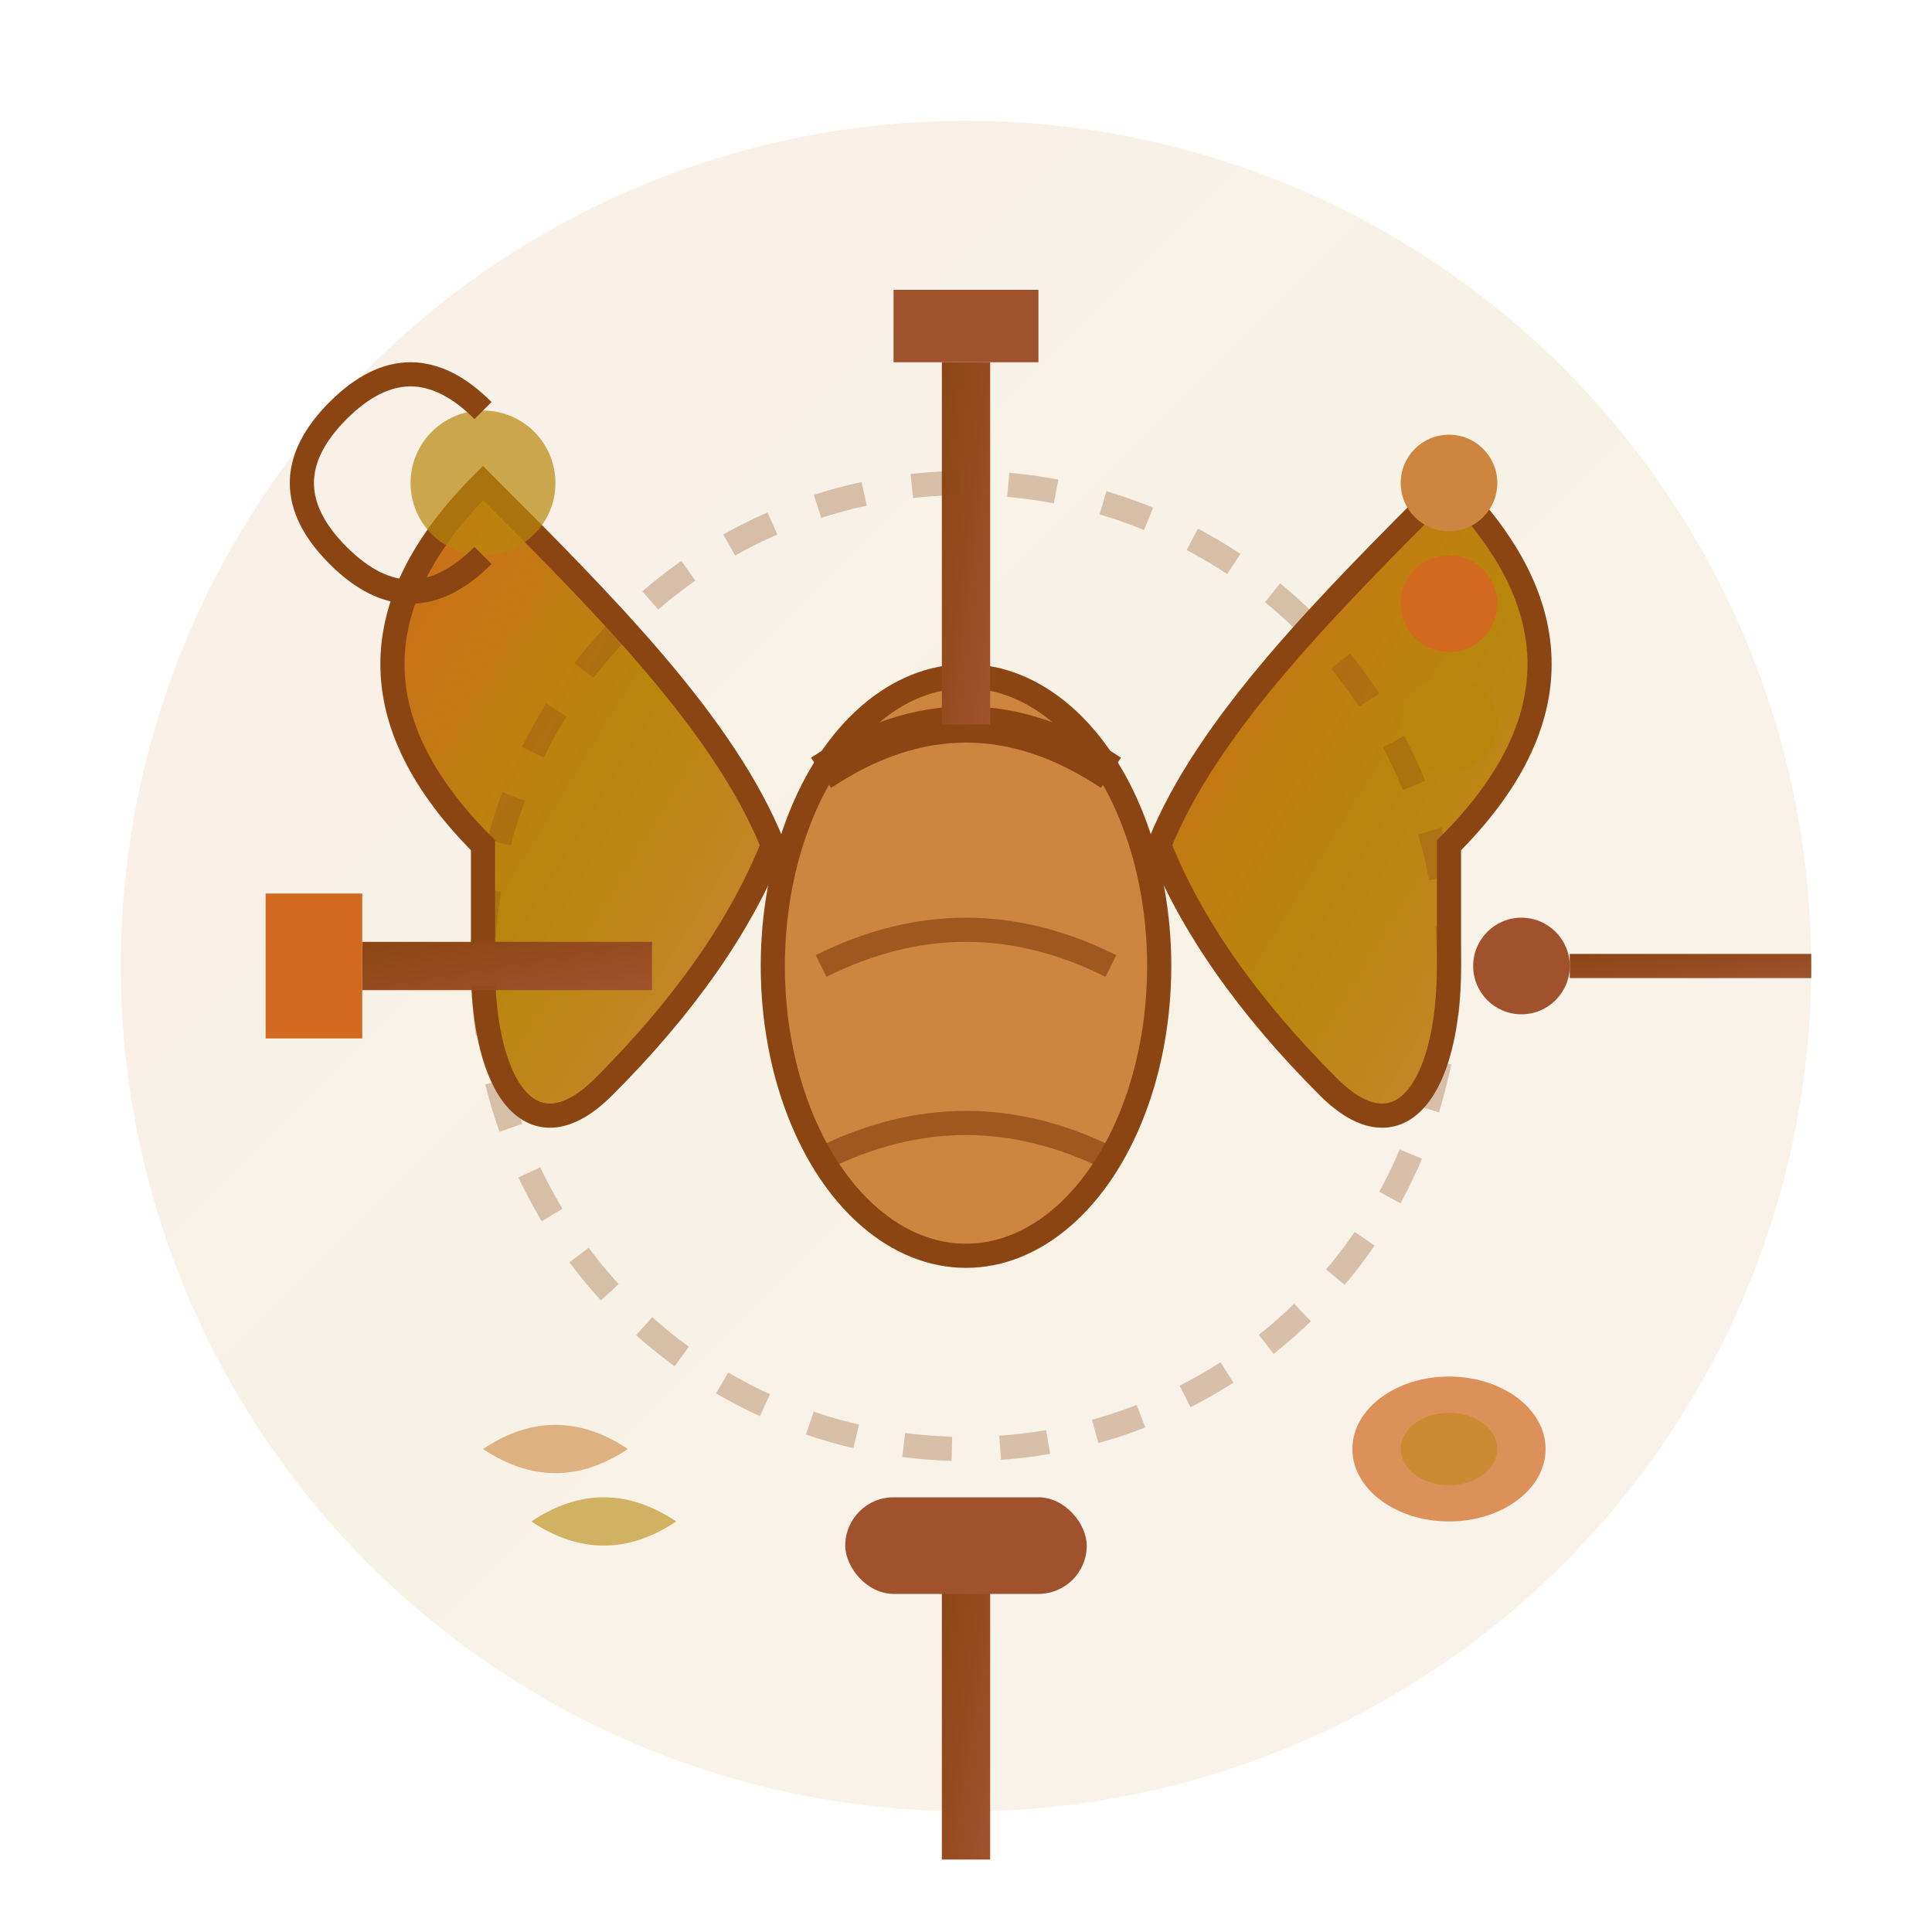
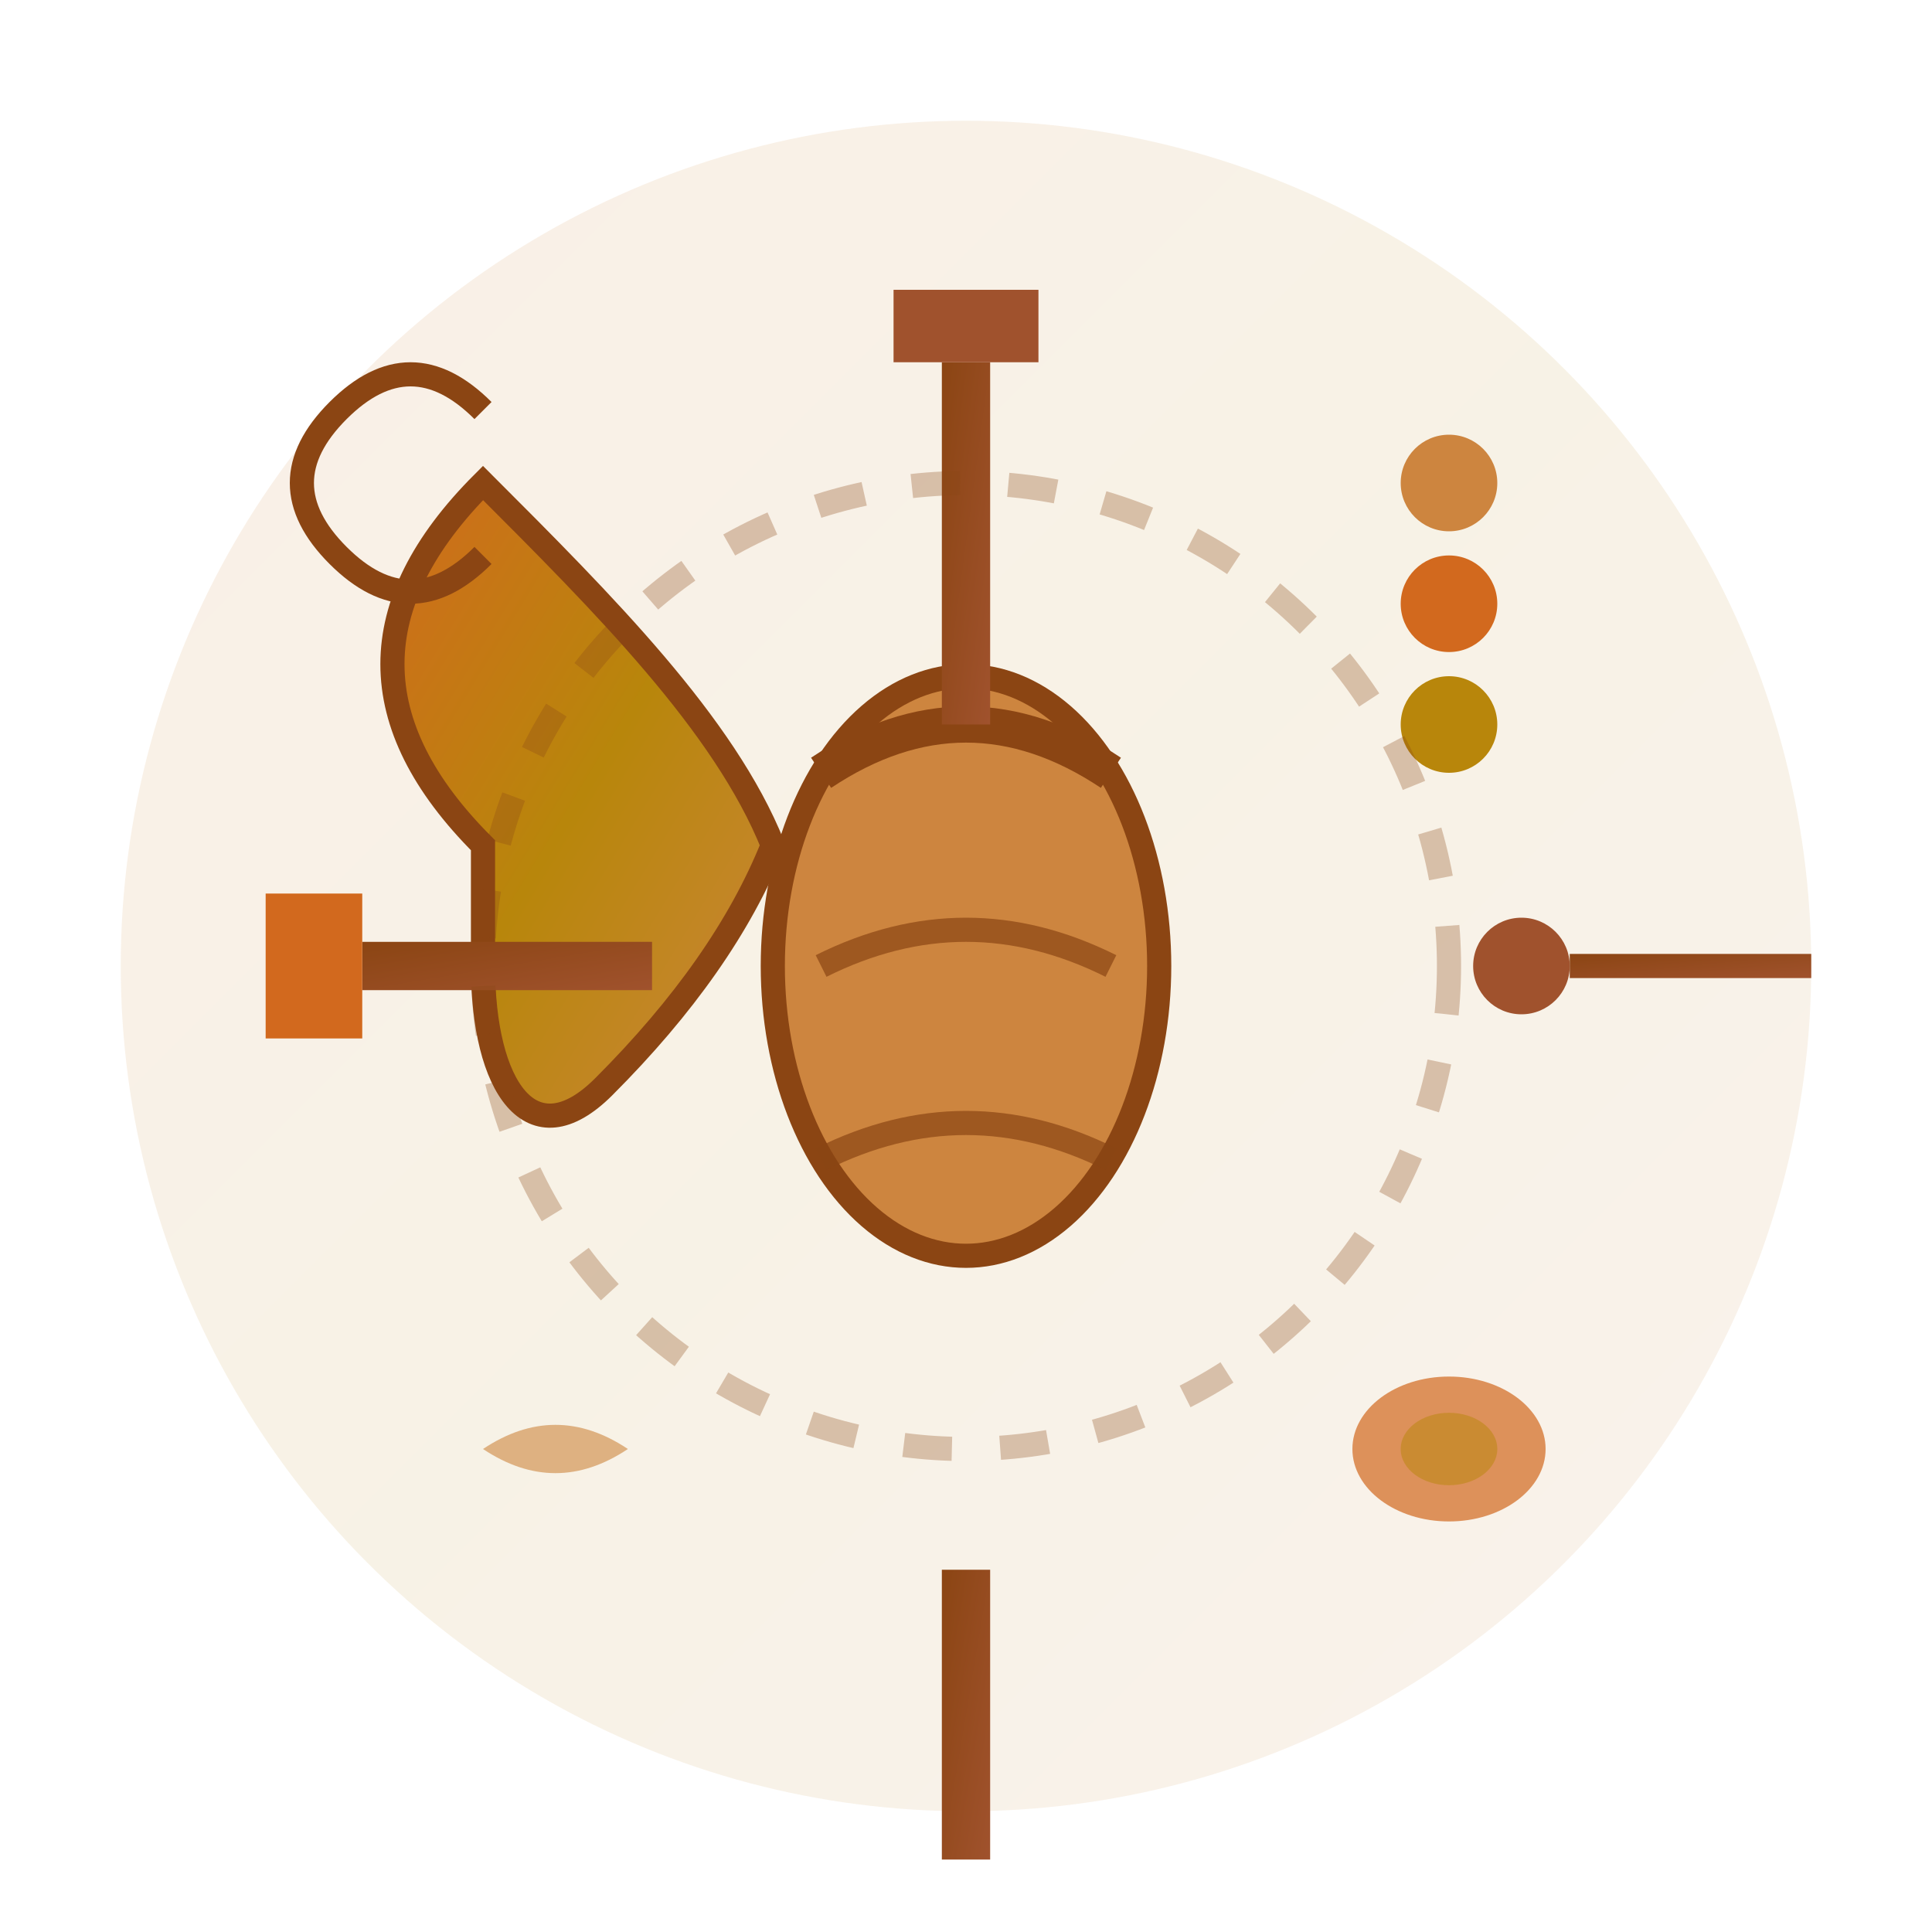
<svg xmlns="http://www.w3.org/2000/svg" width="80" height="80" viewBox="0 0 80 80" fill="none">
  <defs>
    <linearGradient id="handGradient" x1="0%" y1="0%" x2="100%" y2="100%">
      <stop offset="0%" style="stop-color:#D2691E" />
      <stop offset="50%" style="stop-color:#B8860B" />
      <stop offset="100%" style="stop-color:#CD853F" />
    </linearGradient>
    <linearGradient id="toolGradient" x1="0%" y1="0%" x2="100%" y2="100%">
      <stop offset="0%" style="stop-color:#8B4513" />
      <stop offset="100%" style="stop-color:#A0522D" />
    </linearGradient>
  </defs>
  <circle cx="40" cy="40" r="35" fill="url(#handGradient)" opacity="0.1" />
  <g transform="translate(40, 40)">
    <path d="M-20 -5 C-25 -10, -25 -15, -20 -20 C-15 -15, -10 -10, -8 -5 Q-10 0, -15 5 C-18 8, -20 5, -20 0 Z" fill="url(#handGradient)" stroke="#8B4513" stroke-width="1" />
-     <path d="M20 -5 C25 -10, 25 -15, 20 -20 C15 -15, 10 -10, 8 -5 Q10 0, 15 5 C18 8, 20 5, 20 0 Z" fill="url(#handGradient)" stroke="#8B4513" stroke-width="1" />
    <ellipse cx="0" cy="0" rx="8" ry="12" fill="#CD853F" stroke="#8B4513" stroke-width="1" />
    <path d="M-6 -8 Q0 -12, 6 -8" stroke="#8B4513" stroke-width="1.5" fill="none" />
    <path d="M-6 0 Q0 -3, 6 0" stroke="#8B4513" stroke-width="1" fill="none" opacity="0.7" />
    <path d="M-6 8 Q0 5, 6 8" stroke="#8B4513" stroke-width="1" fill="none" opacity="0.7" />
  </g>
  <g transform="translate(40, 15)">
    <rect x="-1" y="0" width="2" height="15" fill="url(#toolGradient)" />
    <rect x="-3" y="-3" width="6" height="3" fill="#A0522D" />
  </g>
  <g transform="translate(40, 65)">
    <rect x="-1" y="0" width="2" height="12" fill="url(#toolGradient)" />
-     <rect x="-5" y="-3" width="10" height="4" rx="2" fill="#A0522D" />
  </g>
  <g transform="translate(15, 40)">
    <rect x="0" y="-1" width="12" height="2" fill="url(#toolGradient)" />
    <rect x="-4" y="-3" width="4" height="6" fill="#D2691E" />
  </g>
  <g transform="translate(65, 40)">
    <rect x="0" y="-0.5" width="10" height="1" fill="url(#toolGradient)" />
    <circle cx="-2" cy="0" r="2" fill="#A0522D" />
  </g>
  <g transform="translate(20, 20)">
-     <circle cx="0" cy="0" r="3" fill="#B8860B" opacity="0.7" />
    <path d="M0 -3 Q-3 -6, -6 -3 Q-9 0, -6 3 Q-3 6, 0 3" stroke="#8B4513" stroke-width="1" fill="none" />
  </g>
  <g transform="translate(60, 20)">
    <circle cx="0" cy="0" r="2" fill="#CD853F" />
    <circle cx="0" cy="5" r="2" fill="#D2691E" />
    <circle cx="0" cy="10" r="2" fill="#B8860B" />
  </g>
  <g transform="translate(20, 60)">
    <path d="M0 0 Q3 -2, 6 0 Q3 2, 0 0" fill="#CD853F" opacity="0.6" />
-     <path d="M2 3 Q5 1, 8 3 Q5 5, 2 3" fill="#B8860B" opacity="0.6" />
  </g>
  <g transform="translate(60, 60)">
    <ellipse cx="0" cy="0" rx="4" ry="3" fill="#D2691E" opacity="0.7" />
    <ellipse cx="0" cy="0" rx="2" ry="1.5" fill="#B8860B" opacity="0.5" />
  </g>
  <g transform="translate(40, 40)" opacity="0.3">
    <circle cx="0" cy="0" r="20" stroke="#8B4513" stroke-width="1" fill="none" stroke-dasharray="2,2" />
  </g>
</svg>